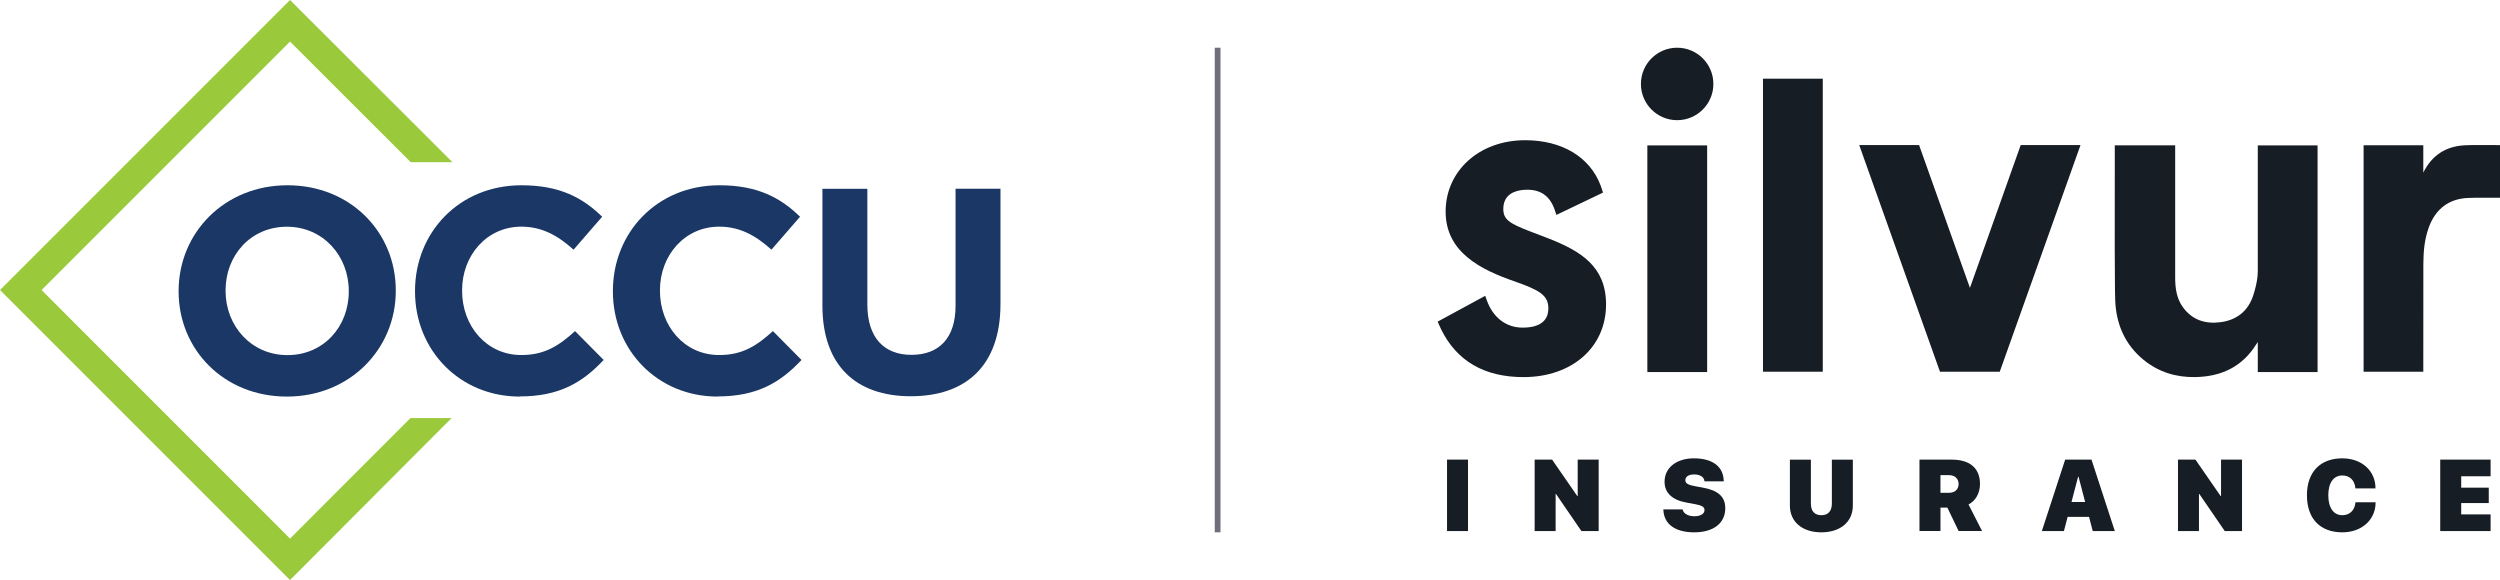
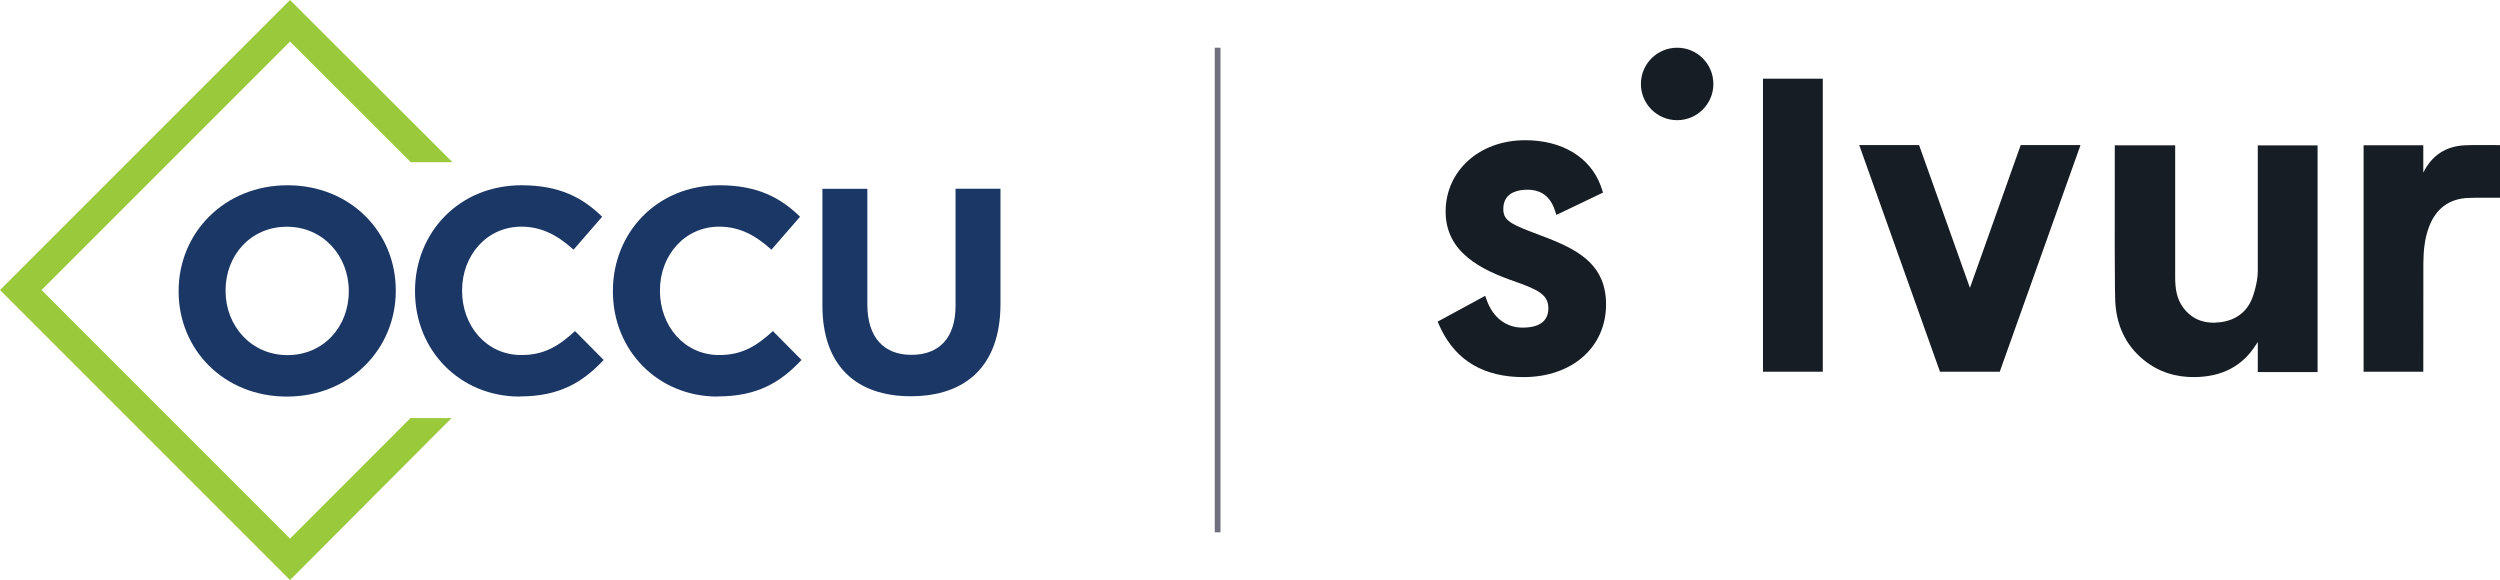
<svg xmlns="http://www.w3.org/2000/svg" id="Layer_1" data-name="Layer 1" viewBox="0 0 1308.25 303.53">
  <defs>
    <style>
      .cls-1, .cls-2 {
        fill: #161d24;
      }

      .cls-3 {
        fill: #6e6e7d;
      }

      .cls-2 {
        fill-rule: evenodd;
      }

      .cls-4 {
        fill: #1b3765;
      }

      .cls-5 {
        fill: #9aca3c;
      }
    </style>
  </defs>
  <g>
    <g>
      <path class="cls-2" d="M798.11,73.37c19.33,0,33.94,8.83,39.52,23.75l.68,1.98.53,1.69-24.39,11.67-.72-2.22c-2.39-7.37-7.13-10.96-14.47-10.96l-1.77.06c-4.67.35-10.81,2.29-10.81,10.04,0,5.44,3.26,7.51,13.12,11.36l10.44,3.99c16.87,6.64,30.21,14.58,30.21,34.58,0,22.39-17.77,38.03-43.21,38.03-20.51,0-35.01-8.44-43.14-25.1l-1.02-2.22-.75-1.72,24.88-13.5.8,2.25c3.27,9.14,10.11,14.39,18.77,14.39s13.48-3.3,13.48-10.1-4.6-9.51-17.53-14.05c-17.91-6.17-36.23-15.34-36.23-36.57s17.51-37.35,41.63-37.35Z" />
      <path class="cls-2" d="M1138.27,76.08v69.08c.01,5.52.67,10.95,4.06,15.62,4.89,6.73,11.76,8.85,19.65,7.83,8.58-1.11,14.57-5.94,17.18-14.17.99-3.13,1.87-6.5,2.2-9.84l.14-2.49v-66.03h31.29v118.61h-31.29v-15.71l-.73,1.07c-7.37,11.93-18.41,17.06-32.08,17.28-10.01.16-19.12-2.64-26.91-8.98-9.83-8.01-14.41-18.77-14.89-31.18l-.13-6.04c-.07-5.25-.1-12.73-.12-20.97l.03-54.09h31.59Z" />
-       <path class="cls-2" d="M893.35,76.09v118.61h-31.29v-118.61h31.29Z" />
      <path class="cls-2" d="M1004.25,75.91l26.62,74.73,26.57-74.73h31.29l-42.25,118.58v.03s-31.29,0-31.29,0l-42.26-118.61h31.3Z" />
      <path class="cls-2" d="M1308.25,75.94v27.54s-8.32-.02-8.32-.02c-2.68,0-5.36,0-8.3.12-10.13.39-17.05,5.75-20.57,15.23-2.3,6.2-2.88,12.63-2.92,19.12l-.03,56.59h-31.24v-118.51h31.24v14.32c4.39-8.9,11.62-13.82,21.8-14.31l3.88-.11c6.24-.1,14.48.04,14.48.04Z" />
      <path class="cls-2" d="M953.86,41.18v153.34h-31.29V41.18h31.29Z" />
      <path class="cls-2" d="M877.65,24.97c10.47,0,18.96,8.49,18.96,18.96s-8.49,18.96-18.96,18.96-18.96-8.49-18.96-18.96,8.49-18.96,18.96-18.96Z" />
    </g>
-     <path class="cls-1" d="M757.23,277.89v-37.37h10.98v37.37h-10.98ZM803.08,277.89v-37.37h9.14l13.21,19.11h.18v-19.11h10.98v37.37h-9.04l-13.31-19.42h-.18v19.42h-10.98ZM886.54,278.57c-9.68,0-15.69-4.14-16.08-11.52l-.03-.49h10.1l.05.23c.44,2.02,2.98,3.37,6.08,3.37,3.29,0,5.31-1.35,5.31-3.21v-.03c0-1.76-1.5-2.49-5.65-3.24l-3.75-.67c-7.43-1.32-11.5-5.07-11.5-10.88v-.03c0-7.51,6.47-12.25,15.33-12.25,9.99,0,15.3,4.45,15.61,11.45l.03.57h-10.1l-.03-.26c-.21-2.05-2.38-3.34-5.39-3.34s-4.58,1.32-4.58,3.03v.03c0,1.68,1.61,2.49,5.34,3.16l3.75.67c8,1.45,11.81,4.71,11.81,10.77v.03c0,7.72-6.01,12.61-16.31,12.61ZM953.09,278.57c-9.87,0-16.44-5.46-16.44-13.98v-24.06h10.98v22.97c0,3.94,1.92,6.11,5.49,6.11s5.49-2.18,5.49-6.11v-22.97h10.98v24.06c0,8.47-6.5,13.98-16.49,13.98ZM1004.46,277.89v-37.37h16.83c9.61,0,14.84,4.5,14.84,12.79v.05c0,4.66-2.38,8.86-6.01,10.62l7.1,13.91h-12.27l-5.9-12.27h-3.6v12.27h-10.98ZM1015.44,257.88h4.58c2.95,0,4.92-1.84,4.92-4.58v-.05c0-2.72-2.02-4.61-4.92-4.61h-4.58v9.24ZM1068.5,277.89l12.2-37.37h13.78l12.2,37.37h-11.55l-1.94-7.43h-11.19l-1.94,7.43h-11.55ZM1087.48,249.43l-3.47,13.28h7.15l-3.47-13.28h-.21ZM1139.74,277.89v-37.37h9.14l13.21,19.11h.18v-19.11h10.98v37.37h-9.04l-13.31-19.42h-.18v19.42h-10.98ZM1225.73,278.57c-11.47,0-18.51-7.04-18.51-19.37v-.03c0-12.33,7.12-19.32,18.51-19.32,10.38,0,17.35,6.73,17.35,15.51v.23h-10.51l-.03-.31c-.31-3.7-2.75-6.47-6.81-6.47-4.51,0-7.33,3.78-7.33,10.33v.03c0,6.65,2.82,10.44,7.35,10.44,3.78,0,6.47-2.56,6.84-6.5l.03-.28h10.51v.28c0,8.75-7.12,15.46-17.4,15.46ZM1276.97,277.89v-37.37h26.36v8.7h-15.38v5.96h14.42v8.08h-14.42v5.93h15.38v8.7h-26.36Z" />
  </g>
  <rect class="cls-3" x="635.68" y="24.97" width="3" height="253.6" />
  <g>
    <path class="cls-4" d="M182.52,152.24c0-18.32-13.43-33.59-32.39-33.59s-32.09,14.97-32.09,33.29v.3c0,18.32,13.43,33.59,32.39,33.59s32.09-14.97,32.09-33.29v-.3ZM150.14,207.53c-32.99,0-56.67-24.58-56.67-54.99v-.3c0-30.41,23.98-55.29,56.97-55.29s56.67,24.58,56.67,54.99v.3c0,30.37-23.98,55.29-56.97,55.29Z" />
    <path class="cls-4" d="M272,207.53c-31.44,0-54.82-24.28-54.82-54.99v-.3c0-30.41,22.91-55.29,55.76-55.29,20.16,0,32.22,6.73,42.17,16.47l-14.97,17.24c-8.24-7.46-16.64-12.05-27.32-12.05-18.02,0-31.01,14.97-31.01,33.29v.3c0,18.32,12.7,33.59,31.01,33.59,12.22,0,19.69-4.89,28.1-12.53l14.97,15.1c-10.98,11.75-23.21,19.09-43.84,19.09" />
    <path class="cls-4" d="M375.55,207.53c-31.44,0-54.82-24.28-54.82-54.99v-.3c0-30.41,22.91-55.29,55.76-55.29,20.16,0,32.22,6.73,42.17,16.47l-14.97,17.24c-8.24-7.46-16.64-12.05-27.33-12.05-18.02,0-31.01,14.97-31.01,33.29v.3c0,18.32,12.7,33.59,31.01,33.59,12.22,0,19.69-4.89,28.1-12.53l14.97,15.1c-10.98,11.75-23.21,19.09-43.84,19.09" />
    <path class="cls-4" d="M476.66,207.36c-28.7,0-46.29-16.04-46.29-47.49v-61.08h23.51v60.48c0,17.42,8.71,26.42,23.08,26.42s23.08-8.71,23.08-25.65v-61.26h23.51v60.31c0,32.39-18.19,48.26-46.89,48.26Z" />
    <path class="cls-5" d="M214.95,84.89h21.83L151.77,0,0,151.77l151.77,151.77,84.55-84.76h-21.53l-63.01,63.06L21.75,151.77,151.77,21.75l63.19,63.14Z" />
  </g>
</svg>